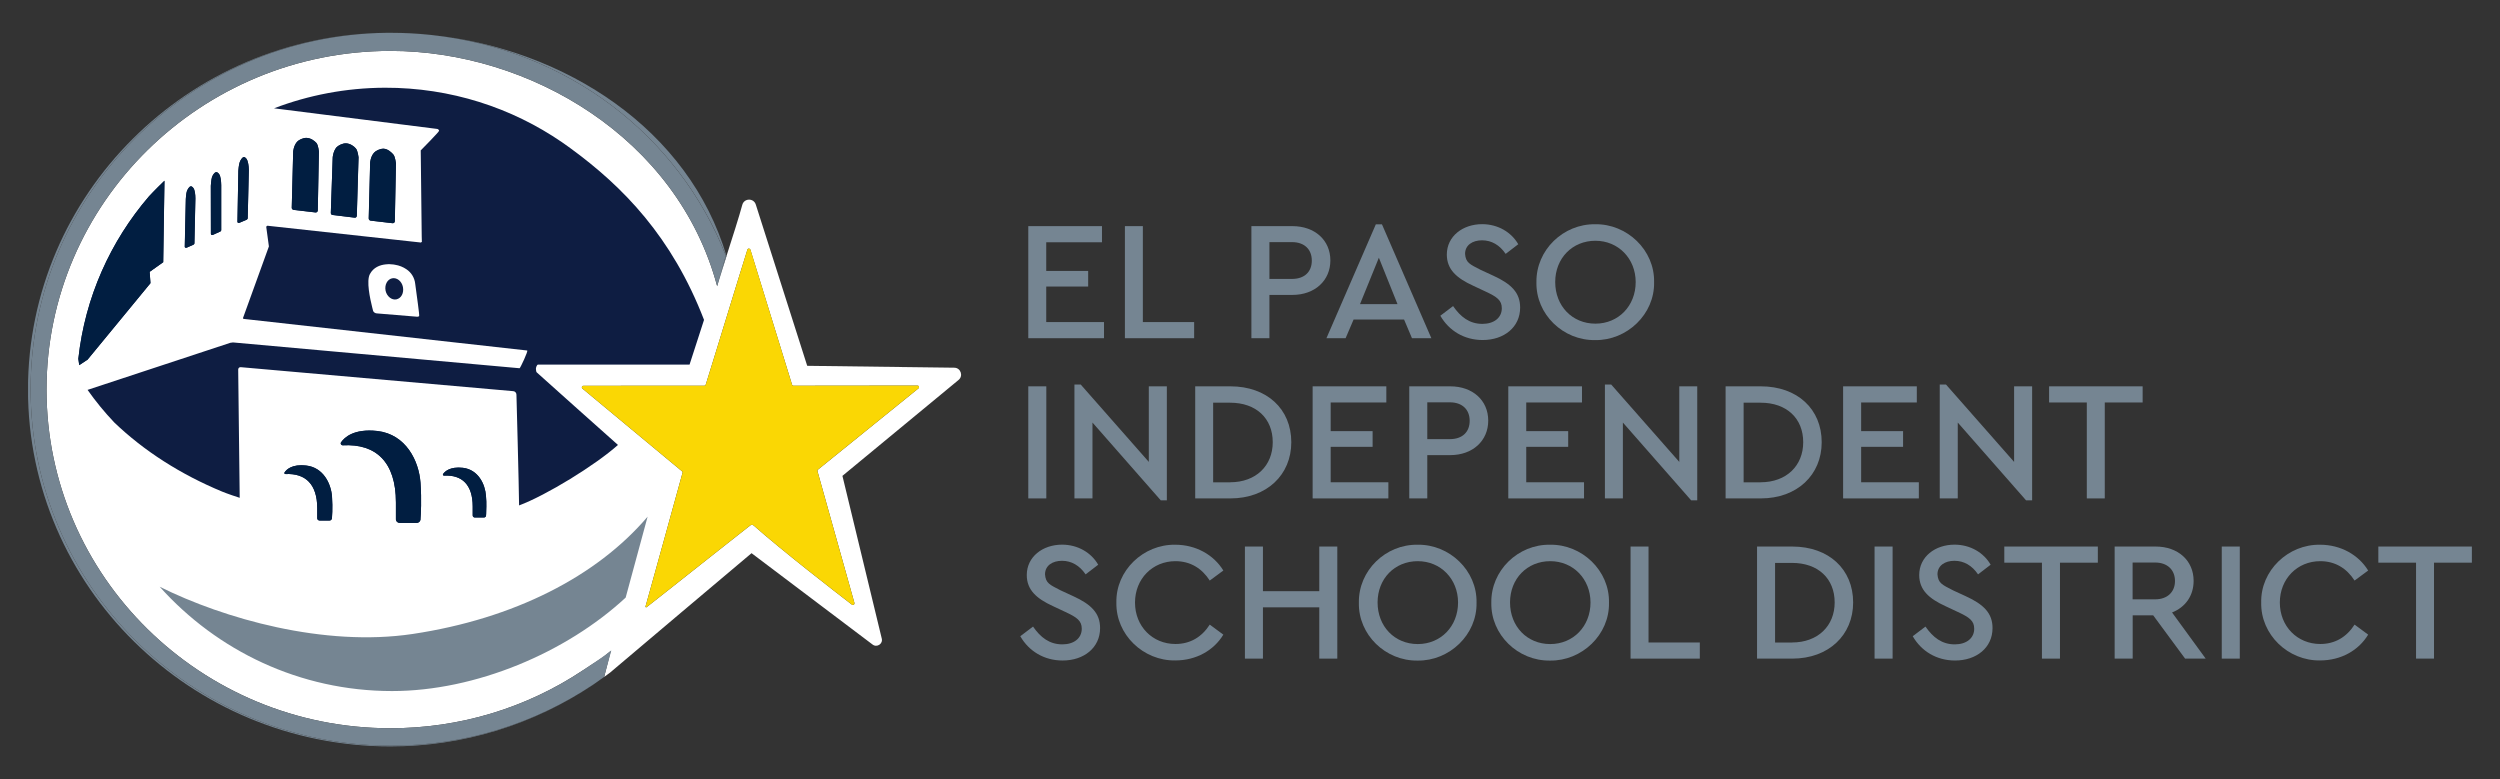
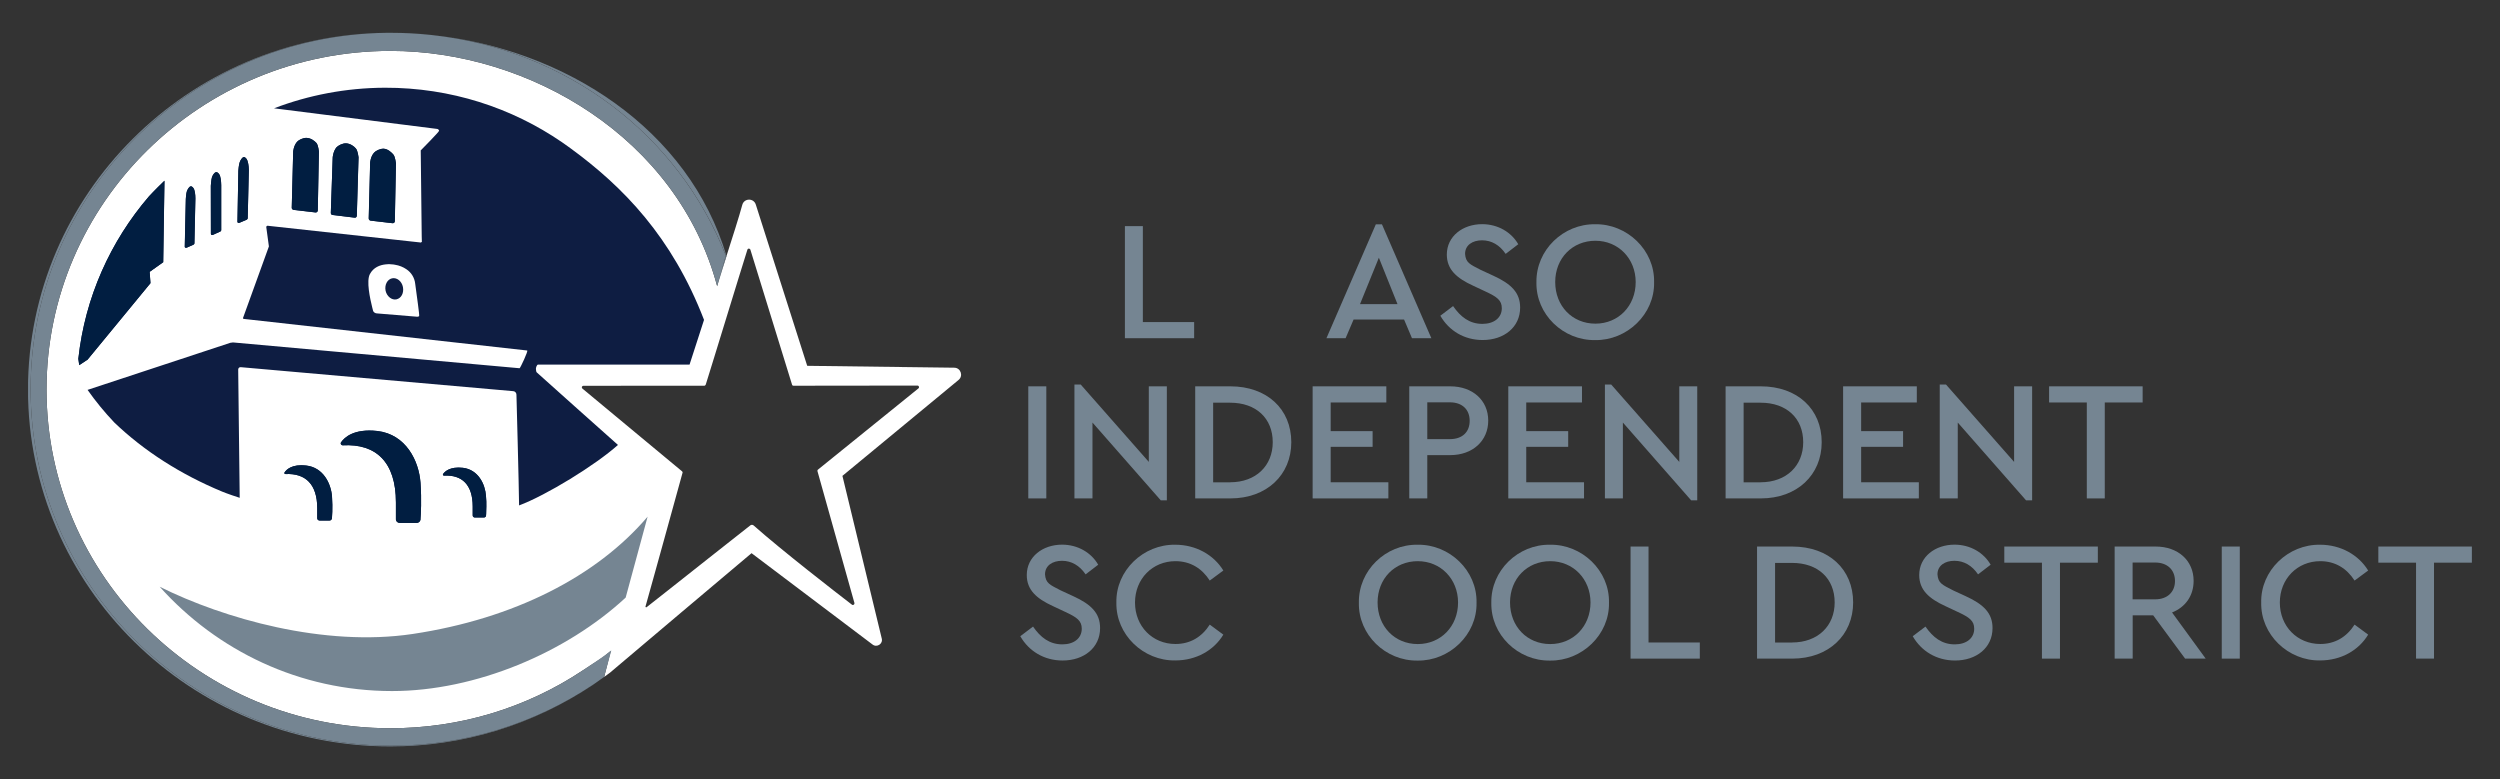
<svg xmlns="http://www.w3.org/2000/svg" xmlns:xlink="http://www.w3.org/1999/xlink" version="1.1" id="Layer_1" x="0px" y="0px" viewBox="0 0 331.45 103.3" style="enable-background:new 0 0 331.45 103.3;" xml:space="preserve">
  <rect x="0" y="0" width="331.45" height="103.3" fill="#333333" stroke="none" />
  <style type="text/css">
	.st0{clip-path:url(#SVGID_00000044866056953950800490000004358221639431804037_);}
	.st1{clip-path:url(#SVGID_00000129177987771104336700000006013548912805564558_);fill:#FFFFFF;}
	.st2{clip-path:url(#SVGID_00000129177987771104336700000006013548912805564558_);fill:#FAD704;}
	.st3{clip-path:url(#SVGID_00000129177987771104336700000006013548912805564558_);fill:#758592;}
	.st4{clip-path:url(#SVGID_00000129177987771104336700000006013548912805564558_);fill:#0E1D42;}
	.st5{clip-path:url(#SVGID_00000129177987771104336700000006013548912805564558_);fill:#011E41;}
</style>
  <g id="MEGA_OFFICIAL_00000116195422898720348390000002780380205787903109_">
    <g>
      <defs>
        <rect id="SVGID_1_" x="3.72" y="4.34" width="324" height="94.62" />
      </defs>
      <clipPath id="SVGID_00000090282291144805598320000014656908100856442252_">
        <use xlink:href="#SVGID_1_" style="overflow:visible;" />
      </clipPath>
      <g style="clip-path:url(#SVGID_00000090282291144805598320000014656908100856442252_);">
        <defs>
          <rect id="SVGID_00000062175610775758397190000003772155046618791296_" x="3.72" y="4.34" width="324" height="94.62" />
        </defs>
        <clipPath id="SVGID_00000060029437636287645690000008850457604767920803_">
          <use xlink:href="#SVGID_00000062175610775758397190000003772155046618791296_" style="overflow:visible;" />
        </clipPath>
        <path style="clip-path:url(#SVGID_00000060029437636287645690000008850457604767920803_);fill:#FFFFFF;" d="M56.91,4.6     c-1.65-0.17-3.33-0.26-5.03-0.26C53.56,4.34,55.24,4.43,56.91,4.6" />
        <path style="clip-path:url(#SVGID_00000060029437636287645690000008850457604767920803_);fill:#FFFFFF;" d="M121.77,51.49     l-13.32,10.77c-0.07,0.04-0.09,0.14-0.07,0.21l4.9,17.47c0.03,0.15-0.08,0.27-0.21,0.27c-0.04,0-0.09-0.01-0.13-0.05     c-1.97-1.51-9.28-7.17-13.03-10.5c-0.06-0.05-0.14-0.08-0.22-0.08c-0.08,0-0.15,0.03-0.22,0.08c-0.71,0.56-3,2.37-5.52,4.35     c-1.7,1.35-3.51,2.77-5.02,3.97c-1.51,1.18-2.71,2.14-3.2,2.52c-0.02,0.01-0.04,0.02-0.06,0.02c-0.06,0-0.11-0.05-0.09-0.11     l1.16-4.16l1.31-4.72l2.44-8.84c0.03-0.08,0-0.16-0.07-0.21l-1.58-1.31l-3.77-3.13l-7.85-6.52c-0.16-0.13-0.07-0.37,0.13-0.37h0     l9.69-0.01l4.64,0l1.69,0h0c0.09,0,0.16-0.06,0.2-0.15l1.14-3.68l3.18-10.34l0.96-3.09l0.24-0.77c0.03-0.1,0.11-0.15,0.2-0.15     c0.08,0,0.17,0.05,0.2,0.15L105.01,51c0.02,0.09,0.1,0.14,0.2,0.14l16.43-0.02C121.83,51.12,121.92,51.37,121.77,51.49      M80.89,89.17c0.01-0.01,0.02-0.01,0.01-0.01c0.55-0.46,18.11-15.32,18.74-15.82l16.03,12.1c0.58,0.47,1.43-0.08,1.23-0.8     l-5.21-21.55l15.39-12.71c0.67-0.54,0.29-1.63-0.57-1.63l-19.49-0.25l-6.81-21.36c-0.27-0.91-1.56-0.89-1.8,0.03     c-0.35,1.33-1.41,4.66-2.09,6.77l-0.01,0.04c-0.34,1.07-0.59,1.81-0.59,1.81l0,0.01l-0.37,1.19l-0.27,0.95     C89.81,18.22,70.11,6.75,51.77,6.75c-25.14,0-45.6,20.14-45.6,44.9c0,24.76,20.45,44.9,45.6,44.9c9.15,0,17.98-2.66,25.53-7.69     l0,0c2.09-1.39,2.44-1.48,3.68-2.57l-0.88,3.46" />
-         <path style="clip-path:url(#SVGID_00000060029437636287645690000008850457604767920803_);fill:#FAD704;" d="M108.38,62.47     l4.9,17.47c0.03,0.15-0.08,0.27-0.21,0.27c-0.04,0-0.09-0.01-0.13-0.05c-1.97-1.51-9.28-7.17-13.03-10.5     c-0.06-0.05-0.14-0.08-0.22-0.08c-0.08,0-0.15,0.03-0.22,0.08c-0.71,0.56-3,2.36-5.52,4.35c-1.7,1.35-3.51,2.77-5.02,3.97     c-1.51,1.18-2.71,2.14-3.2,2.52c-0.02,0.01-0.04,0.02-0.06,0.02c-0.06,0-0.11-0.05-0.09-0.11l1.16-4.16l1.31-4.72l2.44-8.84     c0.02-0.08,0-0.16-0.07-0.21l-1.58-1.31l-3.77-3.13l-7.85-6.52c-0.16-0.13-0.07-0.37,0.13-0.37h0l9.69-0.01l4.64,0l1.69,0h0     c0.09,0,0.16-0.06,0.2-0.15l1.14-3.68l3.18-10.34l0.96-3.1l0.24-0.77c0.03-0.1,0.11-0.15,0.2-0.15c0.08,0,0.17,0.05,0.21,0.15     L105.01,51c0.02,0.09,0.1,0.14,0.2,0.14l16.43-0.02c0.2,0,0.29,0.24,0.13,0.37l-13.32,10.77     C108.38,62.31,108.36,62.4,108.38,62.47" />
        <path style="clip-path:url(#SVGID_00000060029437636287645690000008850457604767920803_);fill:#758592;" d="M96.23,33.89     l-0.88,3.1l-0.27,0.95C89.81,18.22,70.11,6.75,51.77,6.75c-25.14,0-45.6,20.14-45.6,44.9c0,24.76,20.45,44.9,45.6,44.9     c9.15,0,17.98-2.66,25.53-7.69l0,0c1.6-1.07,2.75-1.83,3.75-2.63l-0.96,3.52c-0.32,0.22-0.7,0.49-1.16,0.82     c0,0-0.01,0.01-0.01,0.01c-7.69,5.22-17.01,8.28-27.04,8.28C25.47,98.86,4.06,77.7,4.06,51.6c0-25.88,21.05-46.9,47.16-47.25     c0.03,0,0.07,0,0.1,0c0.15,0,0.3,0,0.45,0h0.11c1.68,0,3.36,0.09,5.03,0.26c0.1,0.01,0.2,0.02,0.3,0.03     C75.17,6.6,89.91,17.83,96.23,33.89" />
        <path style="clip-path:url(#SVGID_00000060029437636287645690000008850457604767920803_);fill:#758592;" d="M51.88,98.86     c10.04,0,19.35-3.06,27.04-8.28c-0.1,0.07-0.2,0.15-0.31,0.22v0c-7.95,5.3-17.2,8.16-26.85,8.16     c-26.49,0-48.05-21.22-48.05-47.31c0-25.91,21.26-47.02,47.5-47.31C25.11,4.69,4.06,25.72,4.06,51.6     C4.06,77.7,25.47,98.86,51.88,98.86" />
        <path style="clip-path:url(#SVGID_00000060029437636287645690000008850457604767920803_);fill:#758592;" d="M96.32,33.94     l-0.01,0.04l-1.22,3.95l0.27-0.95l0.88-3.1C89.91,17.83,75.17,6.6,57.21,4.63C75.07,6.53,91.35,17.22,96.32,33.94" />
        <path style="clip-path:url(#SVGID_00000060029437636287645690000008850457604767920803_);fill:#0E1D42;" d="M21.64,34.76     l-1.8,1.28l0.11,1.5L11.6,47.69c-0.02,0.04-0.06,0.06-0.11,0.07l-0.98,0.65l-0.12-0.84c0.89-8.17,4.27-15.6,9.37-21.54     c0,0,0.76-0.83,2.05-2.07L21.64,34.76z" />
        <path style="clip-path:url(#SVGID_00000060029437636287645690000008850457604767920803_);fill:#0E1D42;" d="M25.91,26.31     l-0.13,5.96c-0.01,0.07-0.06,0.12-0.12,0.16l-0.88,0.39c-0.14,0.06-0.28,0-0.28-0.11l0.14-6.34c0,0,0.05-0.79,0.15-1.04     c0.1-0.24,0.29-0.59,0.5-0.63c0.19-0.03,0.39,0.22,0.47,0.45C25.92,25.61,25.91,26.31,25.91,26.31" />
        <path style="clip-path:url(#SVGID_00000060029437636287645690000008850457604767920803_);fill:#0E1D42;" d="M29.33,24.55v5.97     c0,0.08-0.05,0.15-0.12,0.17l-0.96,0.44c-0.14,0.08-0.29,0-0.29-0.12l-0.01-6.38c0,0,0.06-0.85,0.15-1.12     c0.1-0.28,0.3-0.63,0.55-0.68c0.19-0.04,0.43,0.24,0.52,0.49C29.33,23.8,29.33,24.55,29.33,24.55" />
        <path style="clip-path:url(#SVGID_00000060029437636287645690000008850457604767920803_);fill:#0E1D42;" d="M32.99,22.56     l-0.15,6.38c0,0.06-0.06,0.15-0.14,0.19l-0.94,0.4c-0.14,0.07-0.28,0-0.28-0.12l0.12-6.77c0,0,0.06-0.86,0.18-1.13     c0.09-0.26,0.3-0.63,0.53-0.68c0.2-0.04,0.43,0.25,0.5,0.49C32.99,21.81,32.99,22.56,32.99,22.56" />
        <path style="clip-path:url(#SVGID_00000060029437636287645690000008850457604767920803_);fill:#0E1D42;" d="M42.28,20.12     l-0.15,7.77c0,0.17-0.15,0.3-0.31,0.27l-2.89-0.34c-0.15-0.03-0.27-0.15-0.25-0.29l0.19-7.43c0,0,0.05-0.77,0.52-1.31     c0.22-0.24,0.79-0.54,1.28-0.51c0.57,0.03,1.03,0.4,1.27,0.66C42.21,19.23,42.28,20.12,42.28,20.12" />
        <path style="clip-path:url(#SVGID_00000060029437636287645690000008850457604767920803_);fill:#0E1D42;" d="M44.01,68.71     c0,0.04-0.01,0.07-0.03,0.1c-0.05,0.12-0.15,0.2-0.29,0.2h-1.32c-0.18,0-0.31-0.14-0.31-0.3v-1.33c0-3.21-1.58-4.65-4.19-4.53     c-0.14,0.01-0.22-0.12-0.14-0.22c0.25-0.38,1-1.13,2.86-0.91c2.27,0.25,3.3,2.39,3.43,4.11C44.13,67.39,44.01,68.71,44.01,68.71" />
        <path style="clip-path:url(#SVGID_00000060029437636287645690000008850457604767920803_);fill:#0E1D42;" d="M47.54,20.85     l-0.23,7.75c0,0.16-0.14,0.3-0.3,0.26L44.1,28.5c-0.14,0-0.25-0.14-0.24-0.29l0.25-7.36c0,0,0.06-0.79,0.5-1.32     c0.23-0.24,0.79-0.55,1.28-0.53c0.58,0.03,1.06,0.41,1.29,0.68C47.43,19.96,47.54,20.85,47.54,20.85" />
        <path style="clip-path:url(#SVGID_00000060029437636287645690000008850457604767920803_);fill:#0E1D42;" d="M52.5,21.66     l-0.15,7.67c0,0.15-0.15,0.29-0.31,0.26l-2.9-0.34c-0.15-0.02-0.25-0.15-0.25-0.3l0.19-7.4c0,0,0.05-0.79,0.52-1.31     c0.21-0.25,0.81-0.55,1.28-0.53c0.57,0.04,1.05,0.51,1.28,0.78C52.4,20.78,52.5,21.66,52.5,21.66" />
        <path style="clip-path:url(#SVGID_00000060029437636287645690000008850457604767920803_);fill:#0E1D42;" d="M55.75,68.74v0.09     c0,0.16-0.09,0.31-0.2,0.39c-0.09,0.08-0.2,0.11-0.33,0.11H53c-0.22,0-0.43-0.15-0.49-0.35c-0.02-0.05-0.02-0.1-0.02-0.15v-2.22     c0-5.38-2.66-7.81-7.04-7.57c-0.22,0-0.35-0.21-0.24-0.39c0.44-0.64,1.69-1.85,4.81-1.51c3.82,0.44,5.52,3.99,5.73,6.86     C55.91,66.32,55.79,68.31,55.75,68.74" />
        <path style="clip-path:url(#SVGID_00000060029437636287645690000008850457604767920803_);fill:#0E1D42;" d="M64.48,67.16     c0,0.11,0,0.22-0.01,0.33c0,0.53-0.03,0.85-0.03,0.85c0,0.15-0.13,0.27-0.28,0.27h-1.21c-0.15,0-0.28-0.12-0.28-0.27v-1.19     c0-2.9-1.43-4.22-3.79-4.09c-0.13,0-0.2-0.12-0.14-0.21c0.24-0.35,0.92-1.01,2.62-0.83c2.05,0.24,2.96,2.17,3.07,3.72     C64.48,66.25,64.49,66.74,64.48,67.16" />
        <path style="clip-path:url(#SVGID_00000060029437636287645690000008850457604767920803_);fill:#0E1D42;" d="M53.42,38.05     c0.15,0.79-0.21,1.5-0.87,1.64c-0.61,0.13-1.27-0.4-1.43-1.15c-0.15-0.78,0.23-1.5,0.86-1.64     C52.62,36.76,53.27,37.29,53.42,38.05" />
        <path style="clip-path:url(#SVGID_00000060029437636287645690000008850457604767920803_);fill:#0E1D42;" d="M71.33,48.34h20.09     l1.92-5.93C89.1,31.4,82.6,24.75,75.68,19.69c-0.15-0.1-0.26-0.18-0.4-0.29c-0.25-0.18-0.51-0.36-0.78-0.55     c-6.65-4.56-14.74-7.24-23.47-7.22c-5.19,0.02-10.14,0.99-14.7,2.73l21.6,2.73c0.14,0,0.24,0.1,0.29,0.24     c0,0.15-2.4,2.57-2.4,2.57c-0.03,0.01-0.04,0.03-0.04,0.04l0.13,11.39l0.02,0.74c-0.07,0.06-0.14,0.09-0.23,0.09     c-0.01,0-0.02-0.02-0.03-0.02l-20.19-2.21c-0.08-0.01-0.18,0.08-0.18,0.17l0.35,2.57l-3.43,9.48c-0.03,0.11,0.05,0.13,0.16,0.14     l37.51,4.18c0.18,0.02-0.92,2.35-1,2.35h-0.03L30.89,45.4c-0.12,0.01-0.25,0.04-0.36,0.05l-18.92,6.24     c1.06,1.51,2.24,2.95,3.54,4.32c3.93,3.77,8.81,6.89,14.31,9.17c0,0,0.82,0.34,2.32,0.82L31.58,49c0-0.2,0.15-0.34,0.34-0.32     l36.12,3.18c0.25,0.01,0.43,0.23,0.43,0.46c0,0,0.33,12.17,0.35,14.69c3.61-1.35,10.1-5.33,13.11-8.02c0,0-10.77-9.59-10.77-9.62     c-0.07-0.03-0.11-0.39-0.11-0.48C71.05,48.73,71.18,48.34,71.33,48.34 M55.57,41.91c-0.06,0.06-0.15,0.08-0.24,0.08h-0.05     l-5.33-0.44c-0.21-0.01-0.42-0.16-0.48-0.32c-0.01-0.1-0.09-0.3-0.13-0.51c-0.28-1.14-0.79-3.47-0.3-4.38     c0.47-0.89,1.32-1.21,2.11-1.29c0.28-0.04,0.57-0.04,0.8,0c0.13,0.01,0.26,0.01,0.41,0.05c0.58,0.09,1.08,0.3,1.51,0.59     c0.67,0.44,1.1,1.15,1.18,1.95C55.24,39.12,55.64,41.83,55.57,41.91" />
        <path style="clip-path:url(#SVGID_00000060029437636287645690000008850457604767920803_);fill:#011E41;" d="M31.6,22.64     c0,0,0.06-0.86,0.18-1.13c0.09-0.26,0.3-0.63,0.53-0.68c0.2-0.04,0.43,0.25,0.5,0.49c0.18,0.49,0.18,1.24,0.18,1.24l-0.15,6.38     c0,0.06-0.06,0.15-0.14,0.19l-0.94,0.4c-0.14,0.07-0.28,0-0.28-0.12L31.6,22.64z M28.1,23.5c0.1-0.28,0.3-0.63,0.55-0.68     c0.19-0.04,0.43,0.23,0.52,0.49c0.16,0.49,0.16,1.24,0.16,1.24v5.97c0,0.08-0.05,0.15-0.12,0.17l-0.96,0.44     c-0.14,0.08-0.29,0-0.29-0.12l-0.01-6.38C27.95,24.63,28.01,23.77,28.1,23.5 M24.63,26.37c0,0,0.05-0.79,0.15-1.04     c0.1-0.24,0.29-0.59,0.5-0.62c0.19-0.03,0.39,0.22,0.47,0.45c0.16,0.46,0.15,1.16,0.15,1.16l-0.13,5.96     c-0.01,0.07-0.06,0.12-0.12,0.16l-0.88,0.39c-0.14,0.06-0.28,0-0.28-0.11L24.63,26.37z M11.48,47.76l-0.98,0.65l-0.12-0.84     c0.89-8.17,4.27-15.6,9.37-21.54c0,0,0.76-0.83,2.05-2.07l-0.16,10.8l-1.8,1.28l0.11,1.5L11.6,47.69     C11.57,47.72,11.54,47.75,11.48,47.76 M44.01,68.71c0,0.04-0.01,0.07-0.03,0.1c-0.05,0.12-0.15,0.2-0.29,0.2h-1.32     c-0.18,0-0.31-0.14-0.31-0.3v-1.33c0-3.21-1.59-4.65-4.19-4.53c-0.14,0.01-0.21-0.12-0.14-0.22c0.25-0.38,1-1.12,2.86-0.91     c2.27,0.25,3.3,2.39,3.43,4.11C44.13,67.39,44.01,68.71,44.01,68.71 M55.75,68.74v0.09c0,0.16-0.09,0.31-0.2,0.39     c-0.09,0.08-0.2,0.11-0.33,0.11H53c-0.22,0-0.43-0.15-0.49-0.35c-0.02-0.05-0.02-0.1-0.02-0.15v-2.22c0-5.38-2.66-7.81-7.04-7.57     c-0.21,0-0.35-0.21-0.24-0.39c0.44-0.64,1.69-1.85,4.81-1.51c3.82,0.44,5.52,3.99,5.73,6.86C55.92,66.32,55.79,68.31,55.75,68.74      M64.48,67.16c0,0.11,0,0.22-0.01,0.33c0,0.53-0.03,0.85-0.03,0.85c0,0.15-0.13,0.27-0.28,0.27h-1.21     c-0.15,0-0.28-0.12-0.28-0.27v-1.19c0-2.9-1.43-4.22-3.79-4.09c-0.13,0-0.2-0.12-0.14-0.21c0.24-0.35,0.92-1.01,2.62-0.83     c2.05,0.24,2.96,2.17,3.07,3.72C64.48,66.26,64.49,66.74,64.48,67.16 M38.68,27.54l0.19-7.43c0,0,0.05-0.78,0.52-1.31     c0.21-0.24,0.79-0.54,1.28-0.51c0.57,0.03,1.03,0.4,1.27,0.66c0.26,0.29,0.34,1.18,0.34,1.18l-0.15,7.77     c0,0.17-0.15,0.3-0.31,0.27l-2.89-0.34C38.78,27.8,38.67,27.68,38.68,27.54 M43.86,28.22l0.25-7.36c0,0,0.06-0.79,0.5-1.32     c0.23-0.24,0.79-0.55,1.28-0.53c0.58,0.03,1.06,0.41,1.29,0.68c0.25,0.26,0.35,1.15,0.35,1.15l-0.23,7.75     c0,0.16-0.14,0.3-0.3,0.26L44.1,28.5C43.96,28.5,43.85,28.37,43.86,28.22 M48.88,28.95l0.19-7.39c0,0,0.05-0.79,0.52-1.31     c0.21-0.25,0.8-0.55,1.28-0.53c0.57,0.04,1.05,0.51,1.28,0.78c0.24,0.29,0.34,1.16,0.34,1.16l-0.15,7.67     c0,0.15-0.15,0.29-0.31,0.26l-2.9-0.34C48.98,29.23,48.88,29.1,48.88,28.95" />
        <path style="clip-path:url(#SVGID_00000060029437636287645690000008850457604767920803_);fill:#758592;" d="M85.86,68.5     l-2.91,10.73c-7.88,7.3-19.88,12.39-30.97,12.39c-12.23,0-23.21-5.35-30.81-13.83c8.51,4.24,21.83,8.02,33.55,6.26     C68.17,82.03,79.14,76.4,85.86,68.5" />
-         <polygon style="clip-path:url(#SVGID_00000060029437636287645690000008850457604767920803_);fill:#758592;" points="     136.33,29.98 146.1,29.98 146.1,32.12 138.71,32.12 138.71,35.92 144.27,35.92 144.27,37.99 138.71,37.99 138.71,42.7      146.37,42.7 146.37,44.84 136.33,44.84    " />
        <polygon style="clip-path:url(#SVGID_00000060029437636287645690000008850457604767920803_);fill:#758592;" points="     149.14,29.98 151.52,29.98 151.52,42.7 158.32,42.7 158.32,44.84 149.14,44.84    " />
-         <path style="clip-path:url(#SVGID_00000060029437636287645690000008850457604767920803_);fill:#758592;" d="M165.91,29.98h5.43     c2.99,0,5.04,1.87,5.04,4.55c0,2.66-2.05,4.57-5.04,4.57h-3.04v5.74h-2.39V29.98z M171.29,36.98c1.69,0,2.63-0.97,2.63-2.43     c0-1.46-0.95-2.45-2.63-2.45h-2.99v4.88H171.29z" />
        <path style="clip-path:url(#SVGID_00000060029437636287645690000008850457604767920803_);fill:#758592;" d="M186.15,42.36h-6.69     l-1.06,2.48h-2.54l6.55-15.1h0.81l6.55,15.1h-2.57L186.15,42.36z M182.81,34.17l-2.5,6.15h4.97L182.81,34.17z" />
        <path style="clip-path:url(#SVGID_00000060029437636287645690000008850457604767920803_);fill:#758592;" d="M192.65,40.58     c0.99,1.44,2.18,2.36,3.89,2.36c1.53,0,2.57-0.81,2.57-2.07c0-1.06-0.63-1.51-2.18-2.23l-1.64-0.77     c-2.16-0.99-3.47-2.14-3.47-4.12c0-2.43,2.12-4.03,4.68-4.03c2.09,0,3.87,1.06,4.79,2.66l-1.67,1.28     c-0.79-1.17-1.87-1.8-3.13-1.8c-1.26,0-2.25,0.63-2.25,1.8c0.09,1.17,0.61,1.37,2.07,2.12l1.67,0.77     c2.41,1.1,3.56,2.27,3.56,4.23c0,2.59-2.12,4.3-4.97,4.3c-2.43,0-4.46-1.22-5.61-3.22L192.65,40.58z" />
        <path style="clip-path:url(#SVGID_00000060029437636287645690000008850457604767920803_);fill:#758592;" d="M211.49,29.73     c4.21-0.07,7.9,3.42,7.81,7.68c0.09,4.25-3.6,7.74-7.81,7.68c-4.25,0.07-7.88-3.42-7.79-7.68     C203.64,33.15,207.26,29.67,211.49,29.73 M211.52,31.92c-3.08,0-5.33,2.34-5.33,5.47c0,3.17,2.25,5.52,5.33,5.52     c3.04,0,5.34-2.34,5.34-5.52C216.85,34.28,214.56,31.92,211.52,31.92" />
        <rect x="136.33" y="51.22" style="clip-path:url(#SVGID_00000060029437636287645690000008850457604767920803_);fill:#758592;" width="2.39" height="14.86" />
        <polygon style="clip-path:url(#SVGID_00000060029437636287645690000008850457604767920803_);fill:#758592;" points="154.7,51.22      154.7,66.33 153.89,66.33 144.84,56.02 144.84,66.08 142.45,66.08 142.45,50.98 143.28,50.98 152.31,61.24 152.31,51.22    " />
        <path style="clip-path:url(#SVGID_00000060029437636287645690000008850457604767920803_);fill:#758592;" d="M158.46,51.22h4.66     c4.86,0,8.08,3.02,8.08,7.41c0,4.32-3.24,7.45-8.08,7.45h-4.66V51.22z M163.09,63.94c3.44,0,5.65-2.21,5.65-5.31     c0-3.15-2.18-5.24-5.65-5.24h-2.25v10.56H163.09z" />
        <polygon style="clip-path:url(#SVGID_00000060029437636287645690000008850457604767920803_);fill:#758592;" points="     174.03,51.22 183.8,51.22 183.8,53.36 176.42,53.36 176.42,57.16 181.98,57.16 181.98,59.24 176.42,59.24 176.42,63.94      184.07,63.94 184.07,66.08 174.03,66.08    " />
        <path style="clip-path:url(#SVGID_00000060029437636287645690000008850457604767920803_);fill:#758592;" d="M186.84,51.22h5.43     c2.99,0,5.04,1.87,5.04,4.55c0,2.66-2.05,4.57-5.04,4.57h-3.04v5.74h-2.39V51.22z M192.22,58.22c1.69,0,2.63-0.97,2.63-2.43     c0-1.46-0.95-2.45-2.63-2.45h-2.99v4.88H192.22z" />
        <polygon style="clip-path:url(#SVGID_00000060029437636287645690000008850457604767920803_);fill:#758592;" points="     199.97,51.22 209.74,51.22 209.74,53.36 202.35,53.36 202.35,57.16 207.91,57.16 207.91,59.24 202.35,59.24 202.35,63.94      210.01,63.94 210.01,66.08 199.97,66.08    " />
        <polygon style="clip-path:url(#SVGID_00000060029437636287645690000008850457604767920803_);fill:#758592;" points="     225.02,51.22 225.02,66.33 224.21,66.33 215.16,56.02 215.16,66.08 212.78,66.08 212.78,50.98 213.61,50.98 222.64,61.24      222.64,51.22    " />
        <path style="clip-path:url(#SVGID_00000060029437636287645690000008850457604767920803_);fill:#758592;" d="M228.78,51.22h4.66     c4.86,0,8.08,3.02,8.08,7.41c0,4.32-3.24,7.45-8.08,7.45h-4.66V51.22z M233.42,63.94c3.44,0,5.65-2.21,5.65-5.31     c0-3.15-2.18-5.24-5.65-5.24h-2.25v10.56H233.42z" />
        <polygon style="clip-path:url(#SVGID_00000060029437636287645690000008850457604767920803_);fill:#758592;" points="     244.36,51.22 254.13,51.22 254.13,53.36 246.75,53.36 246.75,57.16 252.31,57.16 252.31,59.24 246.75,59.24 246.75,63.94      254.4,63.94 254.4,66.08 244.36,66.08    " />
        <polygon style="clip-path:url(#SVGID_00000060029437636287645690000008850457604767920803_);fill:#758592;" points="     269.42,51.22 269.42,66.33 268.61,66.33 259.56,56.02 259.56,66.08 257.17,66.08 257.17,50.98 258,50.98 267.03,61.24      267.03,51.22    " />
        <polygon style="clip-path:url(#SVGID_00000060029437636287645690000008850457604767920803_);fill:#758592;" points="     276.67,53.36 271.67,53.36 271.67,51.22 284.07,51.22 284.07,53.36 279.05,53.36 279.05,66.08 276.67,66.08    " />
        <path style="clip-path:url(#SVGID_00000060029437636287645690000008850457604767920803_);fill:#758592;" d="M136.96,83.07     c0.99,1.44,2.18,2.36,3.89,2.36c1.53,0,2.57-0.81,2.57-2.07c0-1.06-0.63-1.51-2.18-2.23l-1.64-0.77     c-2.16-0.99-3.47-2.14-3.47-4.12c0-2.43,2.12-4.03,4.68-4.03c2.09,0,3.87,1.06,4.79,2.66l-1.67,1.28     c-0.79-1.17-1.87-1.8-3.13-1.8s-2.25,0.63-2.25,1.8c0.09,1.17,0.61,1.37,2.07,2.12l1.67,0.77c2.41,1.1,3.56,2.27,3.56,4.23     c0,2.59-2.12,4.3-4.97,4.3c-2.43,0-4.46-1.22-5.61-3.22L136.96,83.07z" />
        <path style="clip-path:url(#SVGID_00000060029437636287645690000008850457604767920803_);fill:#758592;" d="M155.82,72.22     c2.72,0,5.09,1.33,6.37,3.42l-1.8,1.33c-1.06-1.64-2.59-2.57-4.55-2.57c-3.04,0-5.36,2.34-5.36,5.49s2.32,5.49,5.36,5.49     c1.96,0,3.49-0.92,4.55-2.57l1.8,1.33c-1.26,2.09-3.6,3.42-6.37,3.42c-4.23,0.07-7.9-3.42-7.81-7.68     C147.92,75.64,151.59,72.15,155.82,72.22" />
-         <polygon style="clip-path:url(#SVGID_00000060029437636287645690000008850457604767920803_);fill:#758592;" points="     165.05,72.46 167.44,72.46 167.44,78.38 174.91,78.38 174.91,72.46 177.3,72.46 177.3,87.32 174.91,87.32 174.91,80.52      167.44,80.52 167.44,87.32 165.05,87.32    " />
        <path style="clip-path:url(#SVGID_00000060029437636287645690000008850457604767920803_);fill:#758592;" d="M187.95,72.22     c4.21-0.07,7.9,3.42,7.81,7.68c0.09,4.25-3.6,7.74-7.81,7.68c-4.25,0.07-7.88-3.42-7.79-7.68     C180.09,75.64,183.71,72.15,187.95,72.22 M187.97,74.4c-3.08,0-5.33,2.34-5.33,5.47c0,3.17,2.25,5.52,5.33,5.52     c3.04,0,5.34-2.34,5.34-5.52C193.3,76.76,191.01,74.4,187.97,74.4" />
        <path style="clip-path:url(#SVGID_00000060029437636287645690000008850457604767920803_);fill:#758592;" d="M205.51,72.22     c4.21-0.07,7.9,3.42,7.81,7.68c0.09,4.25-3.6,7.74-7.81,7.68c-4.25,0.07-7.88-3.42-7.79-7.68     C197.65,75.64,201.27,72.15,205.51,72.22 M205.53,74.4c-3.08,0-5.33,2.34-5.33,5.47c0,3.17,2.25,5.52,5.33,5.52     c3.04,0,5.34-2.34,5.34-5.52C210.86,76.76,208.57,74.4,205.53,74.4" />
        <polygon style="clip-path:url(#SVGID_00000060029437636287645690000008850457604767920803_);fill:#758592;" points="     216.18,72.46 218.56,72.46 218.56,85.18 225.36,85.18 225.36,87.32 216.18,87.32    " />
        <path style="clip-path:url(#SVGID_00000060029437636287645690000008850457604767920803_);fill:#758592;" d="M232.95,72.46h4.66     c4.86,0,8.08,3.02,8.08,7.41c0,4.32-3.24,7.45-8.08,7.45h-4.66V72.46z M237.59,85.18c3.44,0,5.65-2.21,5.65-5.31     c0-3.15-2.18-5.24-5.65-5.24h-2.25v10.56H237.59z" />
-         <rect x="248.53" y="72.46" style="clip-path:url(#SVGID_00000060029437636287645690000008850457604767920803_);fill:#758592;" width="2.39" height="14.86" />
        <path style="clip-path:url(#SVGID_00000060029437636287645690000008850457604767920803_);fill:#758592;" d="M255.28,83.07     c0.99,1.44,2.18,2.36,3.89,2.36c1.53,0,2.57-0.81,2.57-2.07c0-1.06-0.63-1.51-2.18-2.23l-1.64-0.77     c-2.16-0.99-3.47-2.14-3.47-4.12c0-2.43,2.12-4.03,4.68-4.03c2.09,0,3.87,1.06,4.79,2.66l-1.67,1.28     c-0.79-1.17-1.87-1.8-3.13-1.8c-1.26,0-2.25,0.63-2.25,1.8c0.09,1.17,0.61,1.37,2.07,2.12l1.67,0.77     c2.41,1.1,3.56,2.27,3.56,4.23c0,2.59-2.12,4.3-4.97,4.3c-2.43,0-4.46-1.22-5.61-3.22L255.28,83.07z" />
        <polygon style="clip-path:url(#SVGID_00000060029437636287645690000008850457604767920803_);fill:#758592;" points="270.72,74.6      265.73,74.6 265.73,72.46 278.13,72.46 278.13,74.6 273.11,74.6 273.11,87.32 270.72,87.32    " />
        <path style="clip-path:url(#SVGID_00000060029437636287645690000008850457604767920803_);fill:#758592;" d="M289.7,87.32     l-4.23-5.74h-2.72v5.74h-2.39V72.46h5.43c2.99,0,5.04,1.87,5.04,4.55c0,1.96-1.08,3.49-2.86,4.19l4.46,6.12H289.7z M282.74,79.46     h2.99c1.64,0,2.63-0.99,2.63-2.43c0-1.46-0.99-2.45-2.63-2.45h-2.99V79.46z" />
        <rect x="294.56" y="72.46" style="clip-path:url(#SVGID_00000060029437636287645690000008850457604767920803_);fill:#758592;" width="2.39" height="14.86" />
        <path style="clip-path:url(#SVGID_00000060029437636287645690000008850457604767920803_);fill:#758592;" d="M307.6,72.22     c2.72,0,5.09,1.33,6.37,3.42l-1.8,1.33c-1.06-1.64-2.59-2.57-4.55-2.57c-3.04,0-5.36,2.34-5.36,5.49s2.32,5.49,5.36,5.49     c1.96,0,3.49-0.92,4.55-2.57l1.8,1.33c-1.26,2.09-3.6,3.42-6.37,3.42c-4.23,0.07-7.9-3.42-7.81-7.68     C299.7,75.64,303.37,72.15,307.6,72.22" />
        <polygon style="clip-path:url(#SVGID_00000060029437636287645690000008850457604767920803_);fill:#758592;" points="320.32,74.6      315.32,74.6 315.32,72.46 327.72,72.46 327.72,74.6 322.7,74.6 322.7,87.32 320.32,87.32    " />
      </g>
    </g>
  </g>
</svg>